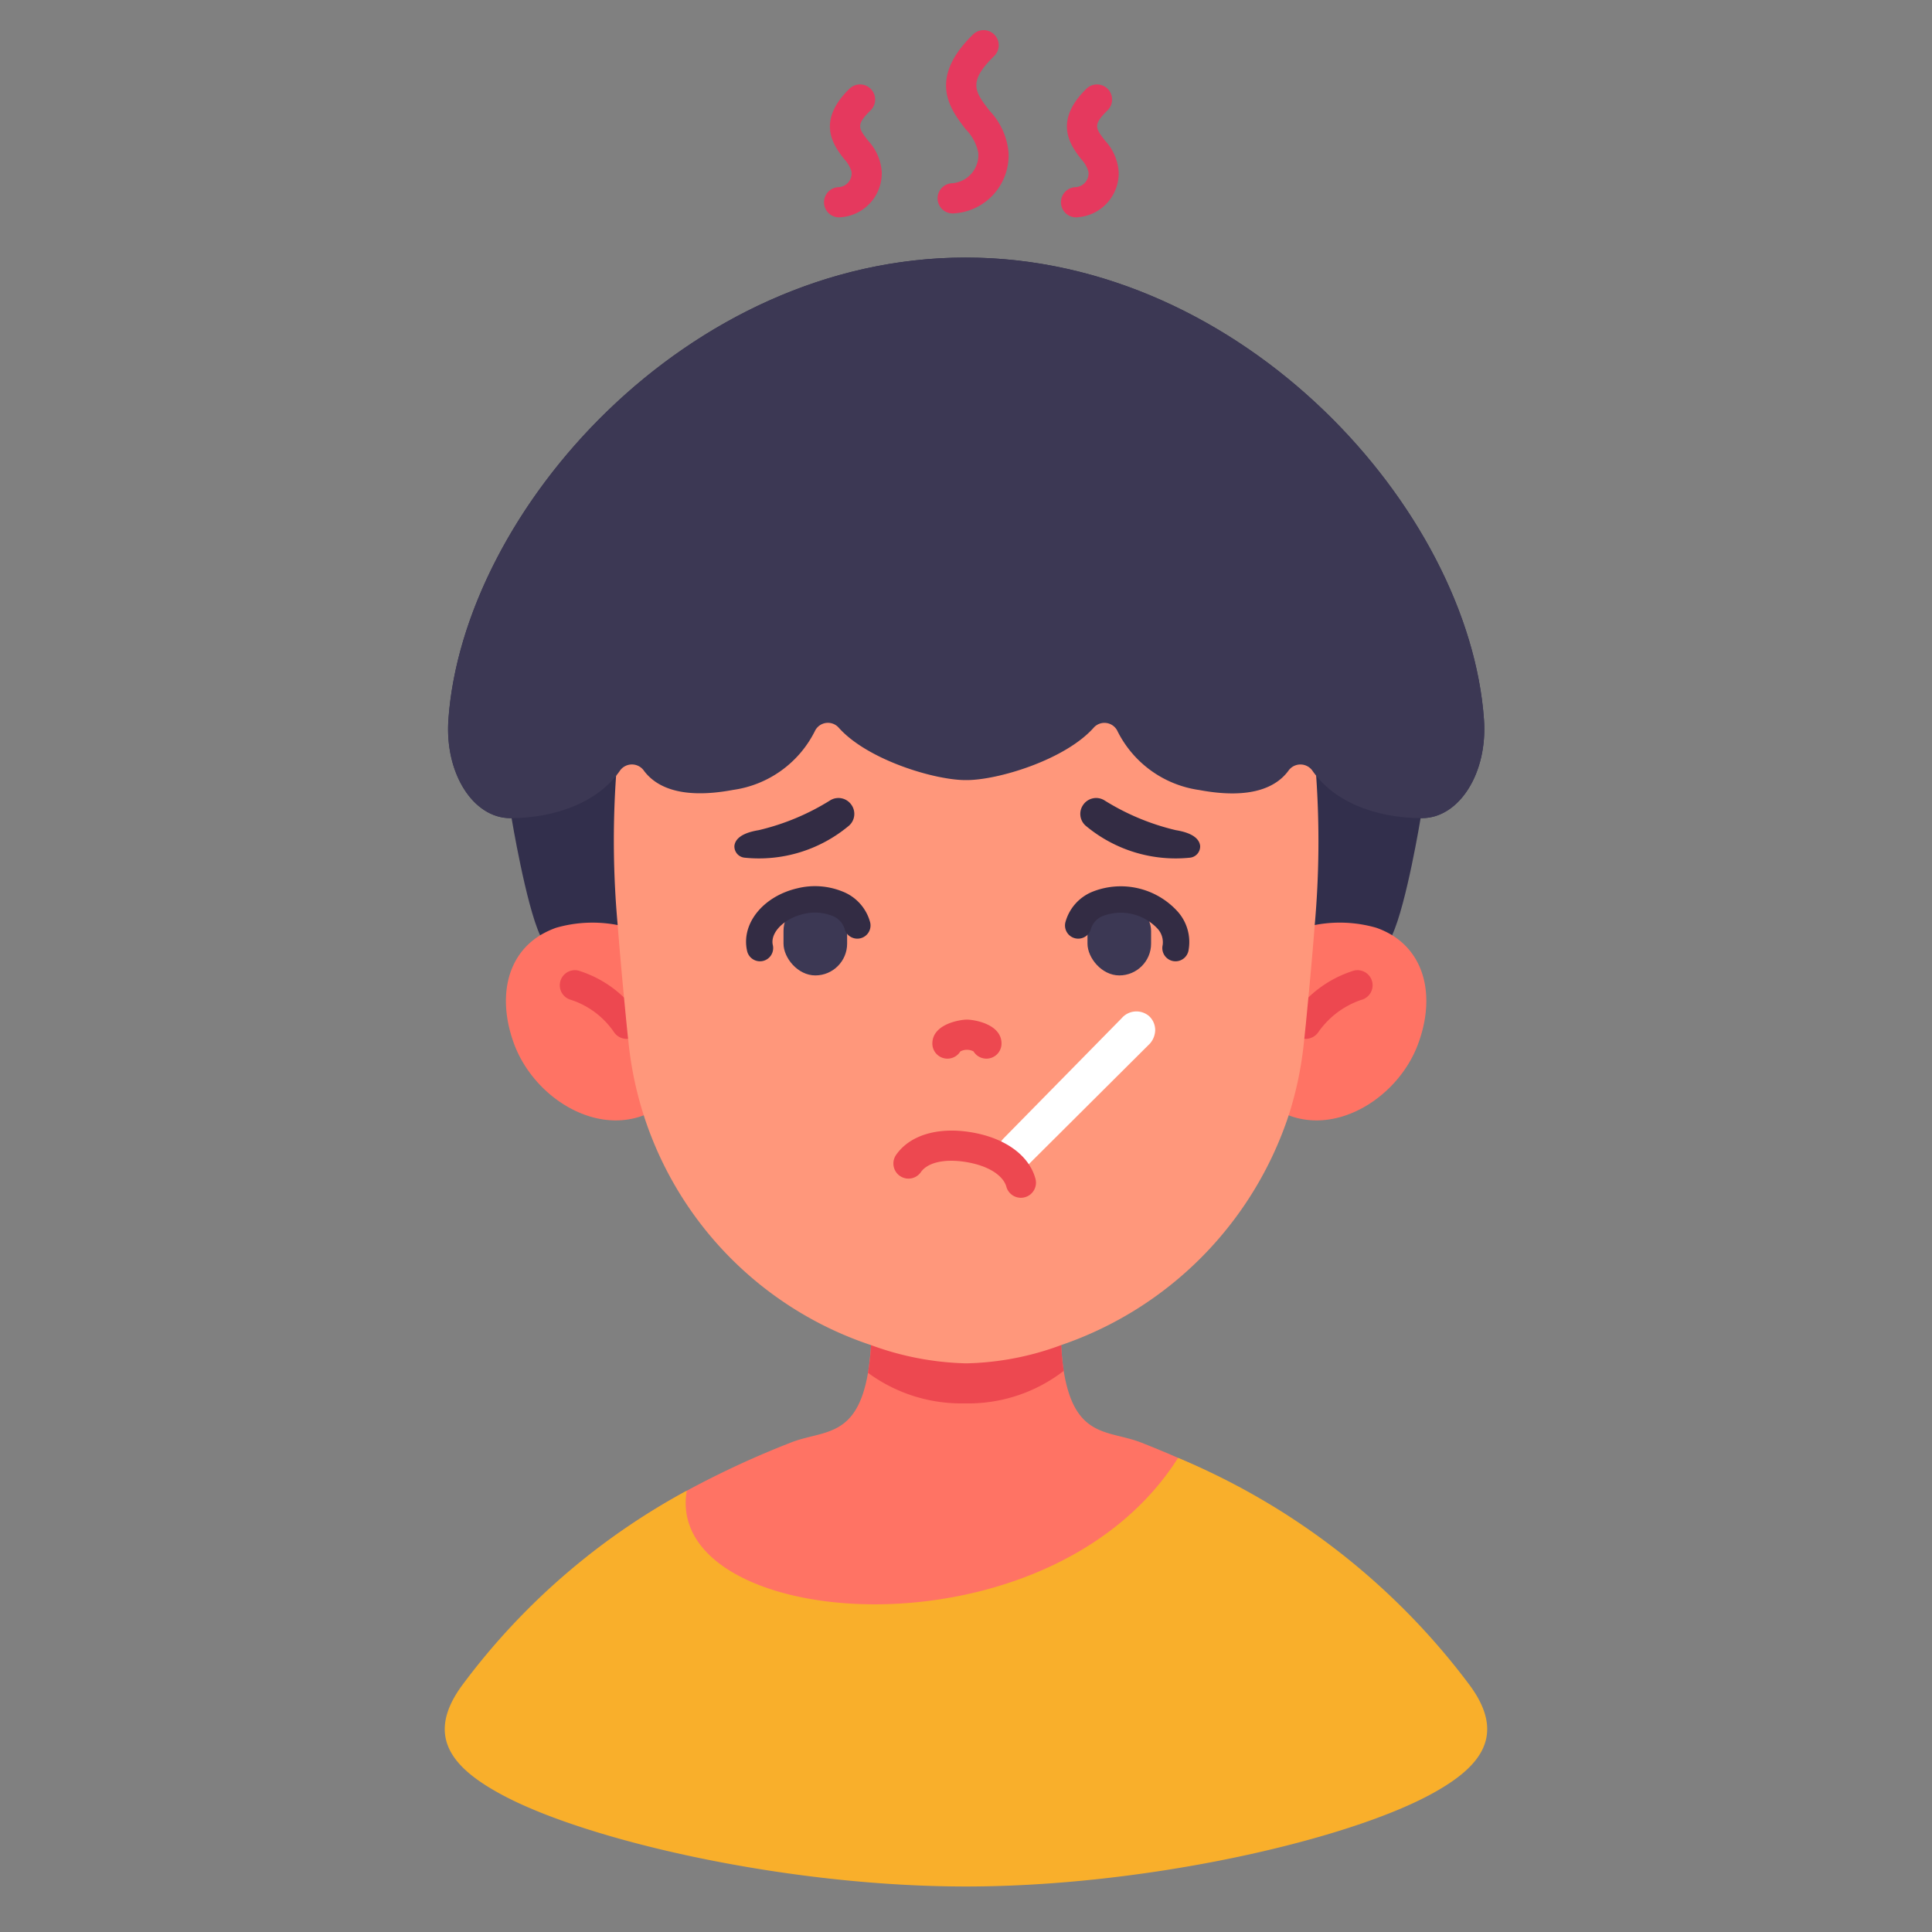
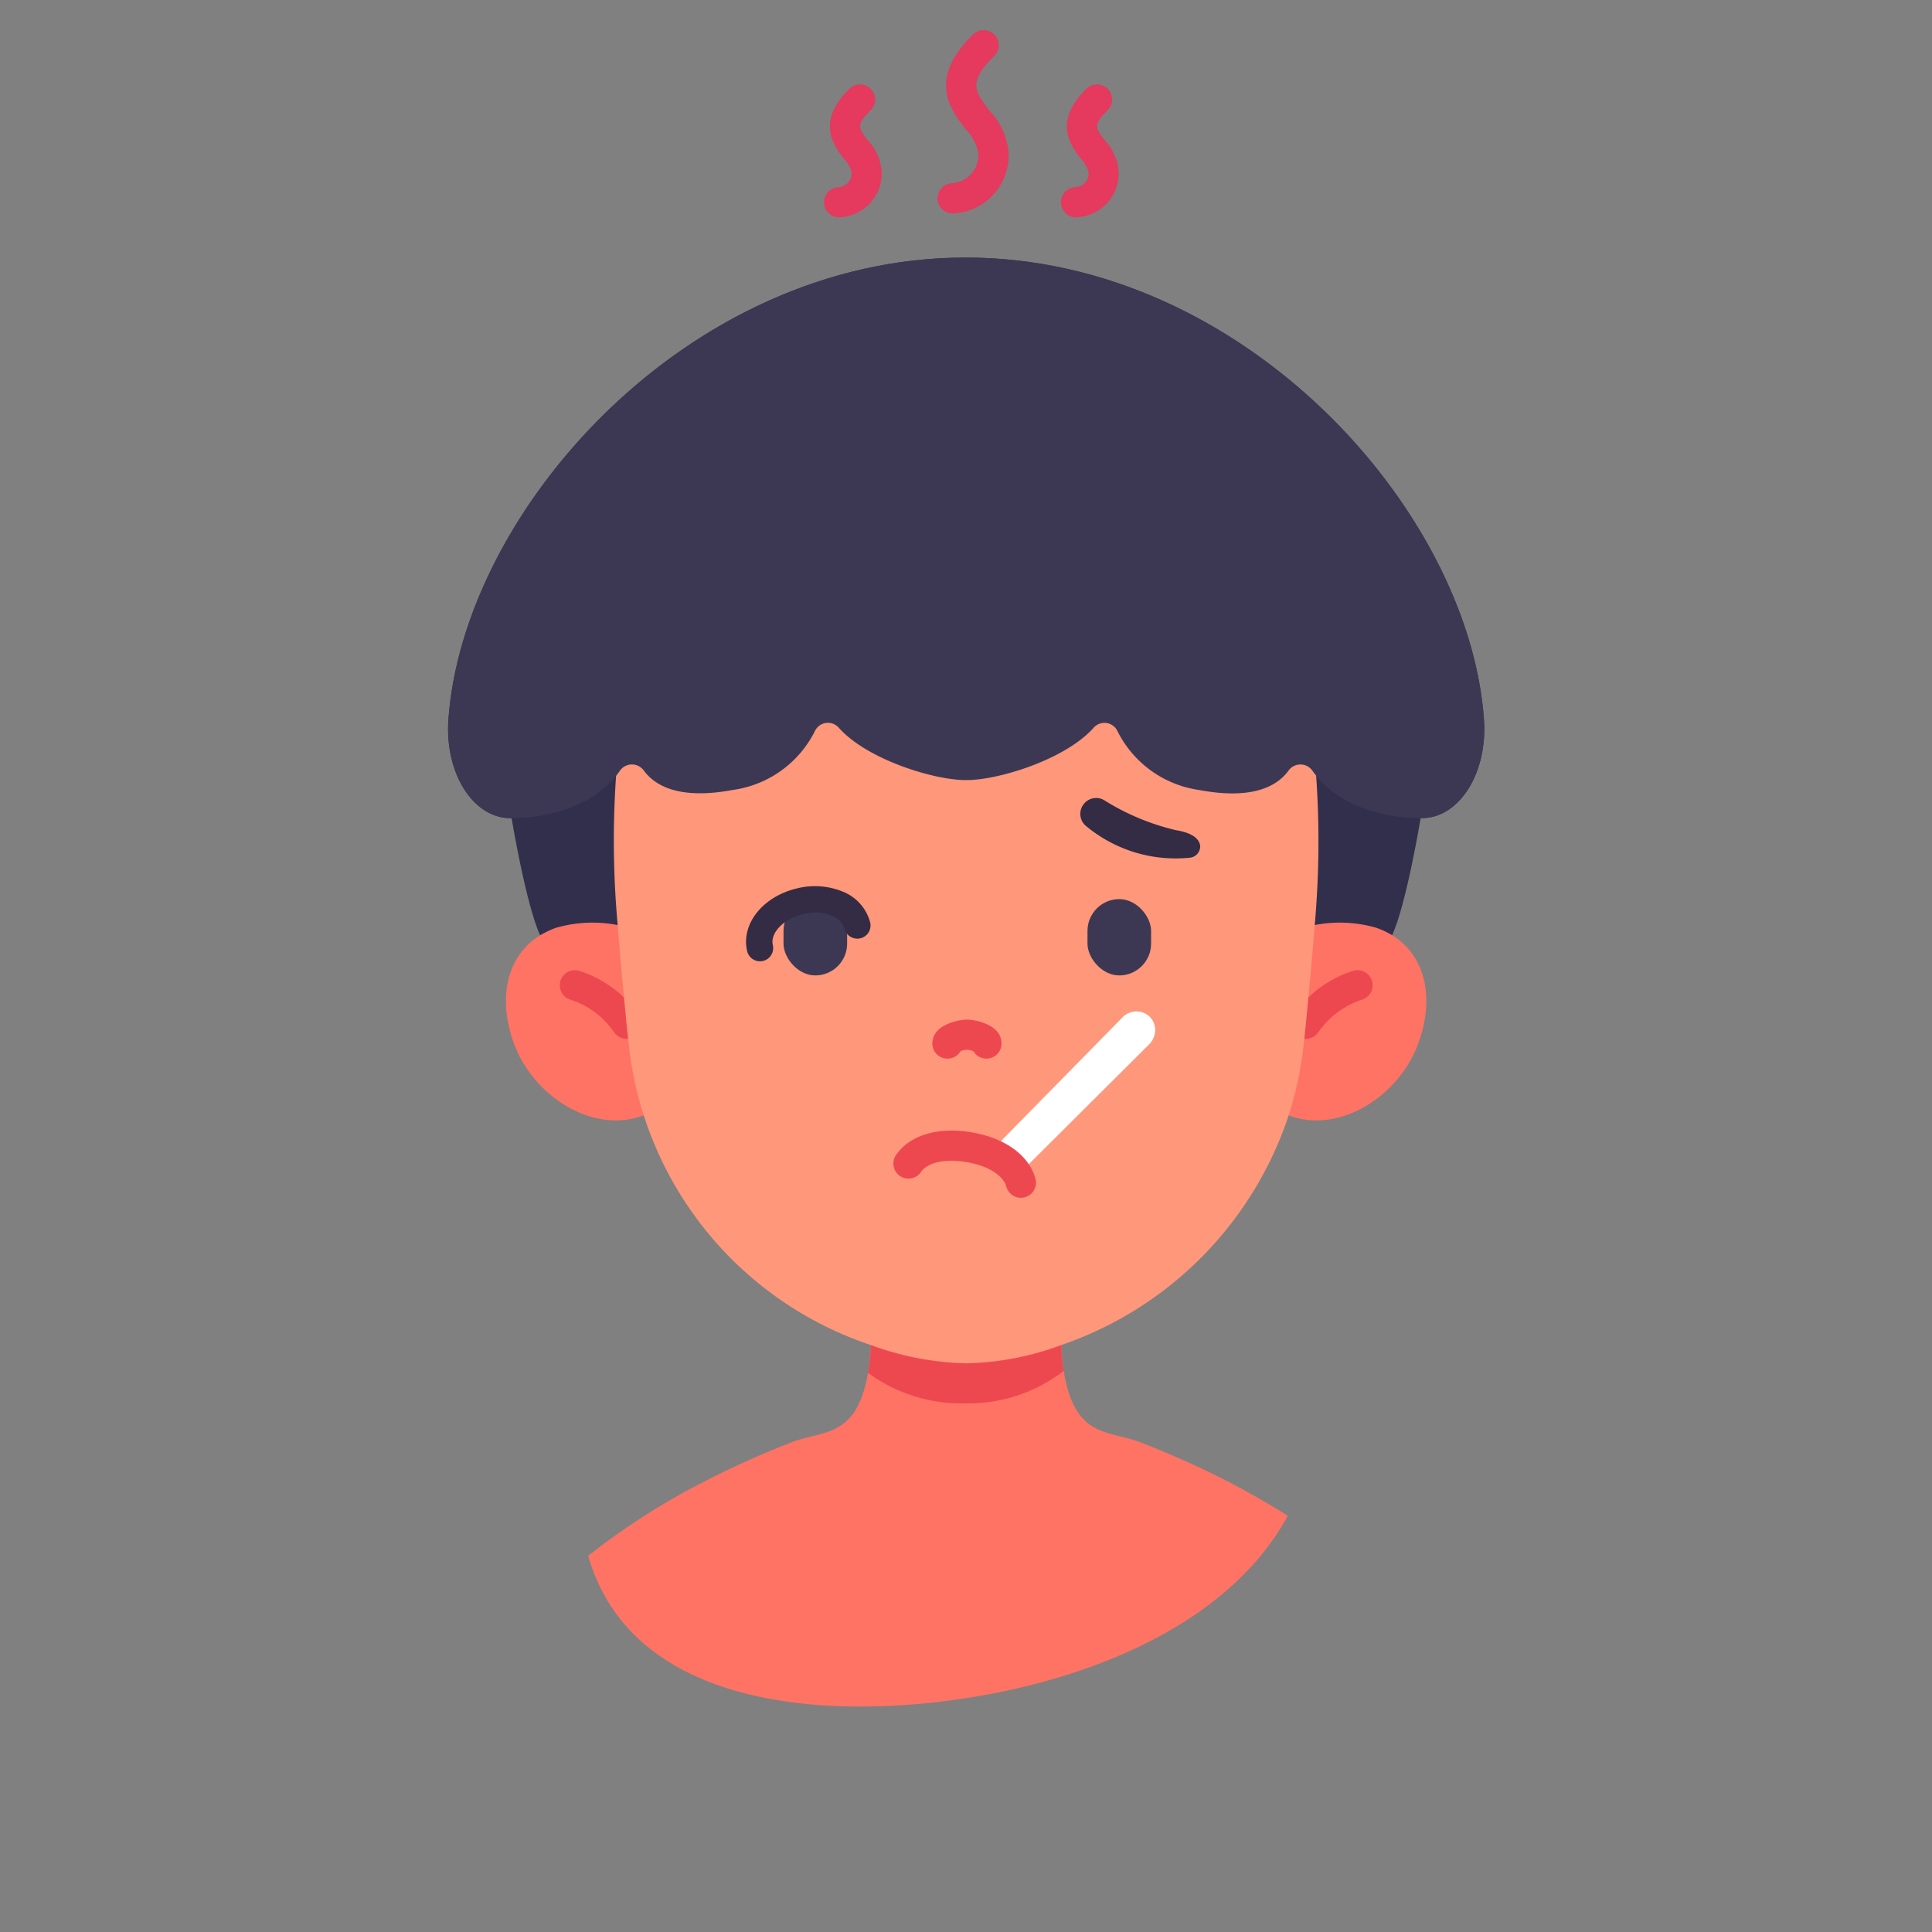
<svg xmlns="http://www.w3.org/2000/svg" id="Medical_Flat" height="512" viewBox="0 0 128 128" width="512" data-name="Medical Flat">
  <rect x="0" y="0" width="128" height="128" fill="#808080" stroke="none" />
  <path d="m98.316 47.664c-.981-13.826-15.895-30.6-34.34-30.6s-33.283 16.77-34.265 30.6c-.256 3.552 1.632 6.539 4.107 6.539h.075s.949 5.708 1.888 7.756v.01c7.293 9.854 17.507 11.276 27.919 11.276s28-10.2 28.531-11.286c.95-2.048 1.889-7.756 1.889-7.756h.085c2.468-.003 4.367-2.987 4.111-6.539z" fill="#322f4c" />
-   <path d="m82.579 67.68a7.476 7.476 0 0 1 4.521-6.393 8.719 8.719 0 0 1 4.086.181 5.574 5.574 0 0 1 1.045.491c2.273 1.4 2.827 4.267 1.707 7.243-1.269 3.393-5.174 5.974-8.555 4.694h-.011c-2.532-1.545-3.01-3.696-2.793-6.216z" fill="#ff7364" />
+   <path d="m82.579 67.68a7.476 7.476 0 0 1 4.521-6.393 8.719 8.719 0 0 1 4.086.181 5.574 5.574 0 0 1 1.045.491c2.273 1.4 2.827 4.267 1.707 7.243-1.269 3.393-5.174 5.974-8.555 4.694h-.011c-2.532-1.545-3.01-3.696-2.793-6.216" fill="#ff7364" />
  <path d="m45.931 67.326c0 4.969-1.856 5.567-3.28 6.57h-.01c-3.393 1.28-7.287-1.3-8.567-4.694-1.109-2.976-.565-5.835 1.707-7.233a6.057 6.057 0 0 1 1.056-.5 8.713 8.713 0 0 1 4.086-.181c5.008.959 4.826 4.161 5.008 6.038z" fill="#ff7364" />
  <path d="m41.511 68.826a1 1 0 0 1 -.818-.423 5.541 5.541 0 0 0 -2.853-2.157 1 1 0 0 1 .482-1.941 7.558 7.558 0 0 1 4 2.944 1 1 0 0 1 -.815 1.577z" fill="#ed4850" />
  <path d="m86.507 68.826a1 1 0 0 1 -.775-1.632 7.6 7.6 0 0 1 3.968-2.889 1 1 0 0 1 .477 1.943 5.706 5.706 0 0 0 -2.846 2.152 1.032 1.032 0 0 1 -.824.429z" fill="#ed4850" />
  <path d="m64.785 112.38c7.976-1.362 16.733-4.963 20.532-11.954a52.867 52.867 0 0 0 -7.27-3.839c-.821-.363-1.632-.694-2.443-1.014-2.144-.842-4.406-.234-5.131-4.747-.075-.5-.128-1.056-.171-1.685l-.01-.022a19.108 19.108 0 0 1 -6.262 1.206h-.03a19.515 19.515 0 0 1 -6.284-1.206l-.01.022c-.043.682-.118 1.29-.2 1.813-.747 4.374-2.987 3.777-5.11 4.619a61.165 61.165 0 0 0 -6.891 3.19 46.5 46.5 0 0 0 -6.537 4.316c2.932 10.221 16.11 10.958 25.817 9.301z" fill="#ff7364" />
-   <path d="m97.3 111.554c2.613 3.456.746 5.59-2.614 7.382-5.7 3.04-18.85 6.049-30.691 6.049s-24.995-3.009-30.689-6.049c-3.36-1.792-5.216-3.926-2.613-7.382a45.391 45.391 0 0 1 14.807-12.791c-1.59 9.281 23.853 11.511 32.537-2.155l.01-.021a46.415 46.415 0 0 1 19.253 14.967z" fill="#f9af2b" />
  <path d="m70.323 89.394c-.024-.649 0-2.6 0-2.6h-12.603s0 1.758-.016 2.344a14.105 14.105 0 0 1 -.2 1.813 10.451 10.451 0 0 0 6.411 2.027 10.342 10.342 0 0 0 6.561-2.155 12.912 12.912 0 0 1 -.153-1.429z" fill="#ed4850" />
  <path d="m87.2 51.408.011-.01a9.042 9.042 0 0 1 -.107-1.683c0-7.811-10.338-14.142-23.09-14.142s-23.091 6.327-23.091 14.142a14.087 14.087 0 0 1 -.107 1.693 62.013 62.013 0 0 0 .107 9.879c.181 2.347.405 4.662.587 6.539.042.427.085.832.128 1.206a23.662 23.662 0 0 0 16.076 20.087 19.515 19.515 0 0 0 6.286 1.206h.032a19.108 19.108 0 0 0 6.262-1.206 24.08 24.08 0 0 0 15.082-15.219 23.545 23.545 0 0 0 1.014-4.864q.063-.576.128-1.217c.181-1.877.405-4.181.586-6.528a62.651 62.651 0 0 0 .096-9.883z" fill="#ff977b" />
  <path d="m98.316 47.664c.256 3.552-1.643 6.539-4.107 6.539h-.085c-2.742-.021-5.409-.917-6.913-2.8-.1-.119-.19-.241-.277-.366a.972.972 0 0 0 -1.584.042c-.773 1.038-2.416 1.914-5.895 1.262a7.175 7.175 0 0 1 -5.413-3.89.955.955 0 0 0 -1.572-.251c-1.9 2.148-6.4 3.5-8.462 3.483-2.049.016-6.551-1.335-8.45-3.483a.956.956 0 0 0 -1.573.243 7.173 7.173 0 0 1 -5.413 3.89c-3.474.651-5.12-.222-5.9-1.257a.972.972 0 0 0 -1.588-.034q-.129.188-.271.363c-1.514 1.878-4.192 2.774-6.923 2.8h-.075c-2.475 0-4.363-2.987-4.107-6.539.982-13.826 15.821-30.6 34.265-30.6s33.362 16.772 34.343 30.598z" fill="#3c3854" />
  <path d="m65.353 70.138a1 1 0 0 1 -.856-.481.956.956 0 0 0 -.871 0 1 1 0 0 1 -1.855-.519c0-1.3 1.836-1.586 2.291-1.586s2.291.282 2.291 1.586a1 1 0 0 1 -1 1z" fill="#ed4850" />
  <g fill="#e5395e">
    <path d="m63.154 14.14a1 1 0 0 1 -.072-2 1.874 1.874 0 0 0 1.732-2.017 3.054 3.054 0 0 0 -.836-1.561c-1.015-1.318-2.549-3.311.489-6.28a1 1 0 1 1 1.4 1.43c-1.767 1.727-1.278 2.364-.3 3.631a4.578 4.578 0 0 1 1.252 2.78 3.848 3.848 0 0 1 -3.585 4.011z" />
    <path d="m71.327 14.4a1 1 0 0 1 -.07-2 .913.913 0 0 0 .856-1.021 2.039 2.039 0 0 0 -.494-.851c-.659-.857-1.886-2.452.359-4.648a1 1 0 0 1 1.4 1.43c-.975.954-.805 1.175-.172 2a3.389 3.389 0 0 1 .909 2.071 2.926 2.926 0 0 1 -2.715 3.012c-.025.007-.048.007-.073.007z" />
    <path d="m55.628 14.4a1 1 0 0 1 -.07-2 .913.913 0 0 0 .857-1.021 2.047 2.047 0 0 0 -.495-.85c-.661-.858-1.892-2.453.359-4.65a1 1 0 0 1 1.4 1.432c-.977.953-.807 1.174-.173 2a3.389 3.389 0 0 1 .912 2.072 2.926 2.926 0 0 1 -2.718 3.01z" />
  </g>
-   <path d="m49.335 56.824a9.286 9.286 0 0 0 6.926-2.133 1.039 1.039 0 0 0 .149-1.367 1.042 1.042 0 0 0 -1.388-.311 15.716 15.716 0 0 1 -4.753 1.987c-1.226.2-1.569.648-1.613 1.043a.75.75 0 0 0 .679.781z" fill="#332c44" />
  <rect fill="#3c3854" height="5.055" rx="2.107" transform="matrix(-1 0 0 -1 108.034 124.193)" width="4.214" x="51.91" y="59.569" />
  <path d="m78.838 56.824a9.286 9.286 0 0 1 -6.926-2.133 1.039 1.039 0 0 1 -.149-1.367 1.042 1.042 0 0 1 1.388-.311 15.716 15.716 0 0 0 4.749 1.987c1.226.2 1.569.648 1.613 1.043a.751.751 0 0 1 -.675.781z" fill="#332c44" />
  <rect fill="#3c3854" height="5.055" rx="2.107" width="4.214" x="72.049" y="59.569" />
  <path d="m66.545 77.146a1.2 1.2 0 0 1 -.054-1.727l7.823-7.96a1.288 1.288 0 0 1 1.808-.146 1.261 1.261 0 0 1 .412.931 1.392 1.392 0 0 1 -.345.891l-8 7.968a1.2 1.2 0 0 1 -1.642.043z" fill="#fff" />
  <path d="m50.351 63.688a.875.875 0 0 1 -.852-.678c-.417-1.8 1.048-3.63 3.334-4.159a4.858 4.858 0 0 1 2.982.213 3.033 3.033 0 0 1 1.839 2.06.875.875 0 0 1 -1.705.394 1.341 1.341 0 0 0 -.823-.846 3.14 3.14 0 0 0 -1.9-.116c-1.287.3-2.213 1.241-2.024 2.06a.876.876 0 0 1 -.655 1.05.9.9 0 0 1 -.196.022z" fill="#332c44" />
-   <path d="m77.885 63.688a.89.89 0 0 1 -.2-.022.876.876 0 0 1 -.656-1.051 1.331 1.331 0 0 0 -.368-1.12 3.341 3.341 0 0 0 -3.553-.823 1.341 1.341 0 0 0 -.823.846.875.875 0 0 1 -1.705-.394 3.033 3.033 0 0 1 1.839-2.06 5.079 5.079 0 0 1 5.568 1.289 3.03 3.03 0 0 1 .747 2.658.875.875 0 0 1 -.849.677z" fill="#332c44" />
  <path d="m67.635 79.356a1 1 0 0 1 -.963-.736c-.164-.6-.942-1.336-2.63-1.626-1.417-.244-2.579.01-3.03.661a1 1 0 0 1 -1.645-1.138c.913-1.318 2.786-1.875 5.013-1.495s3.8 1.528 4.22 3.069a1 1 0 0 1 -.965 1.265z" fill="#ed4850" />
</svg>